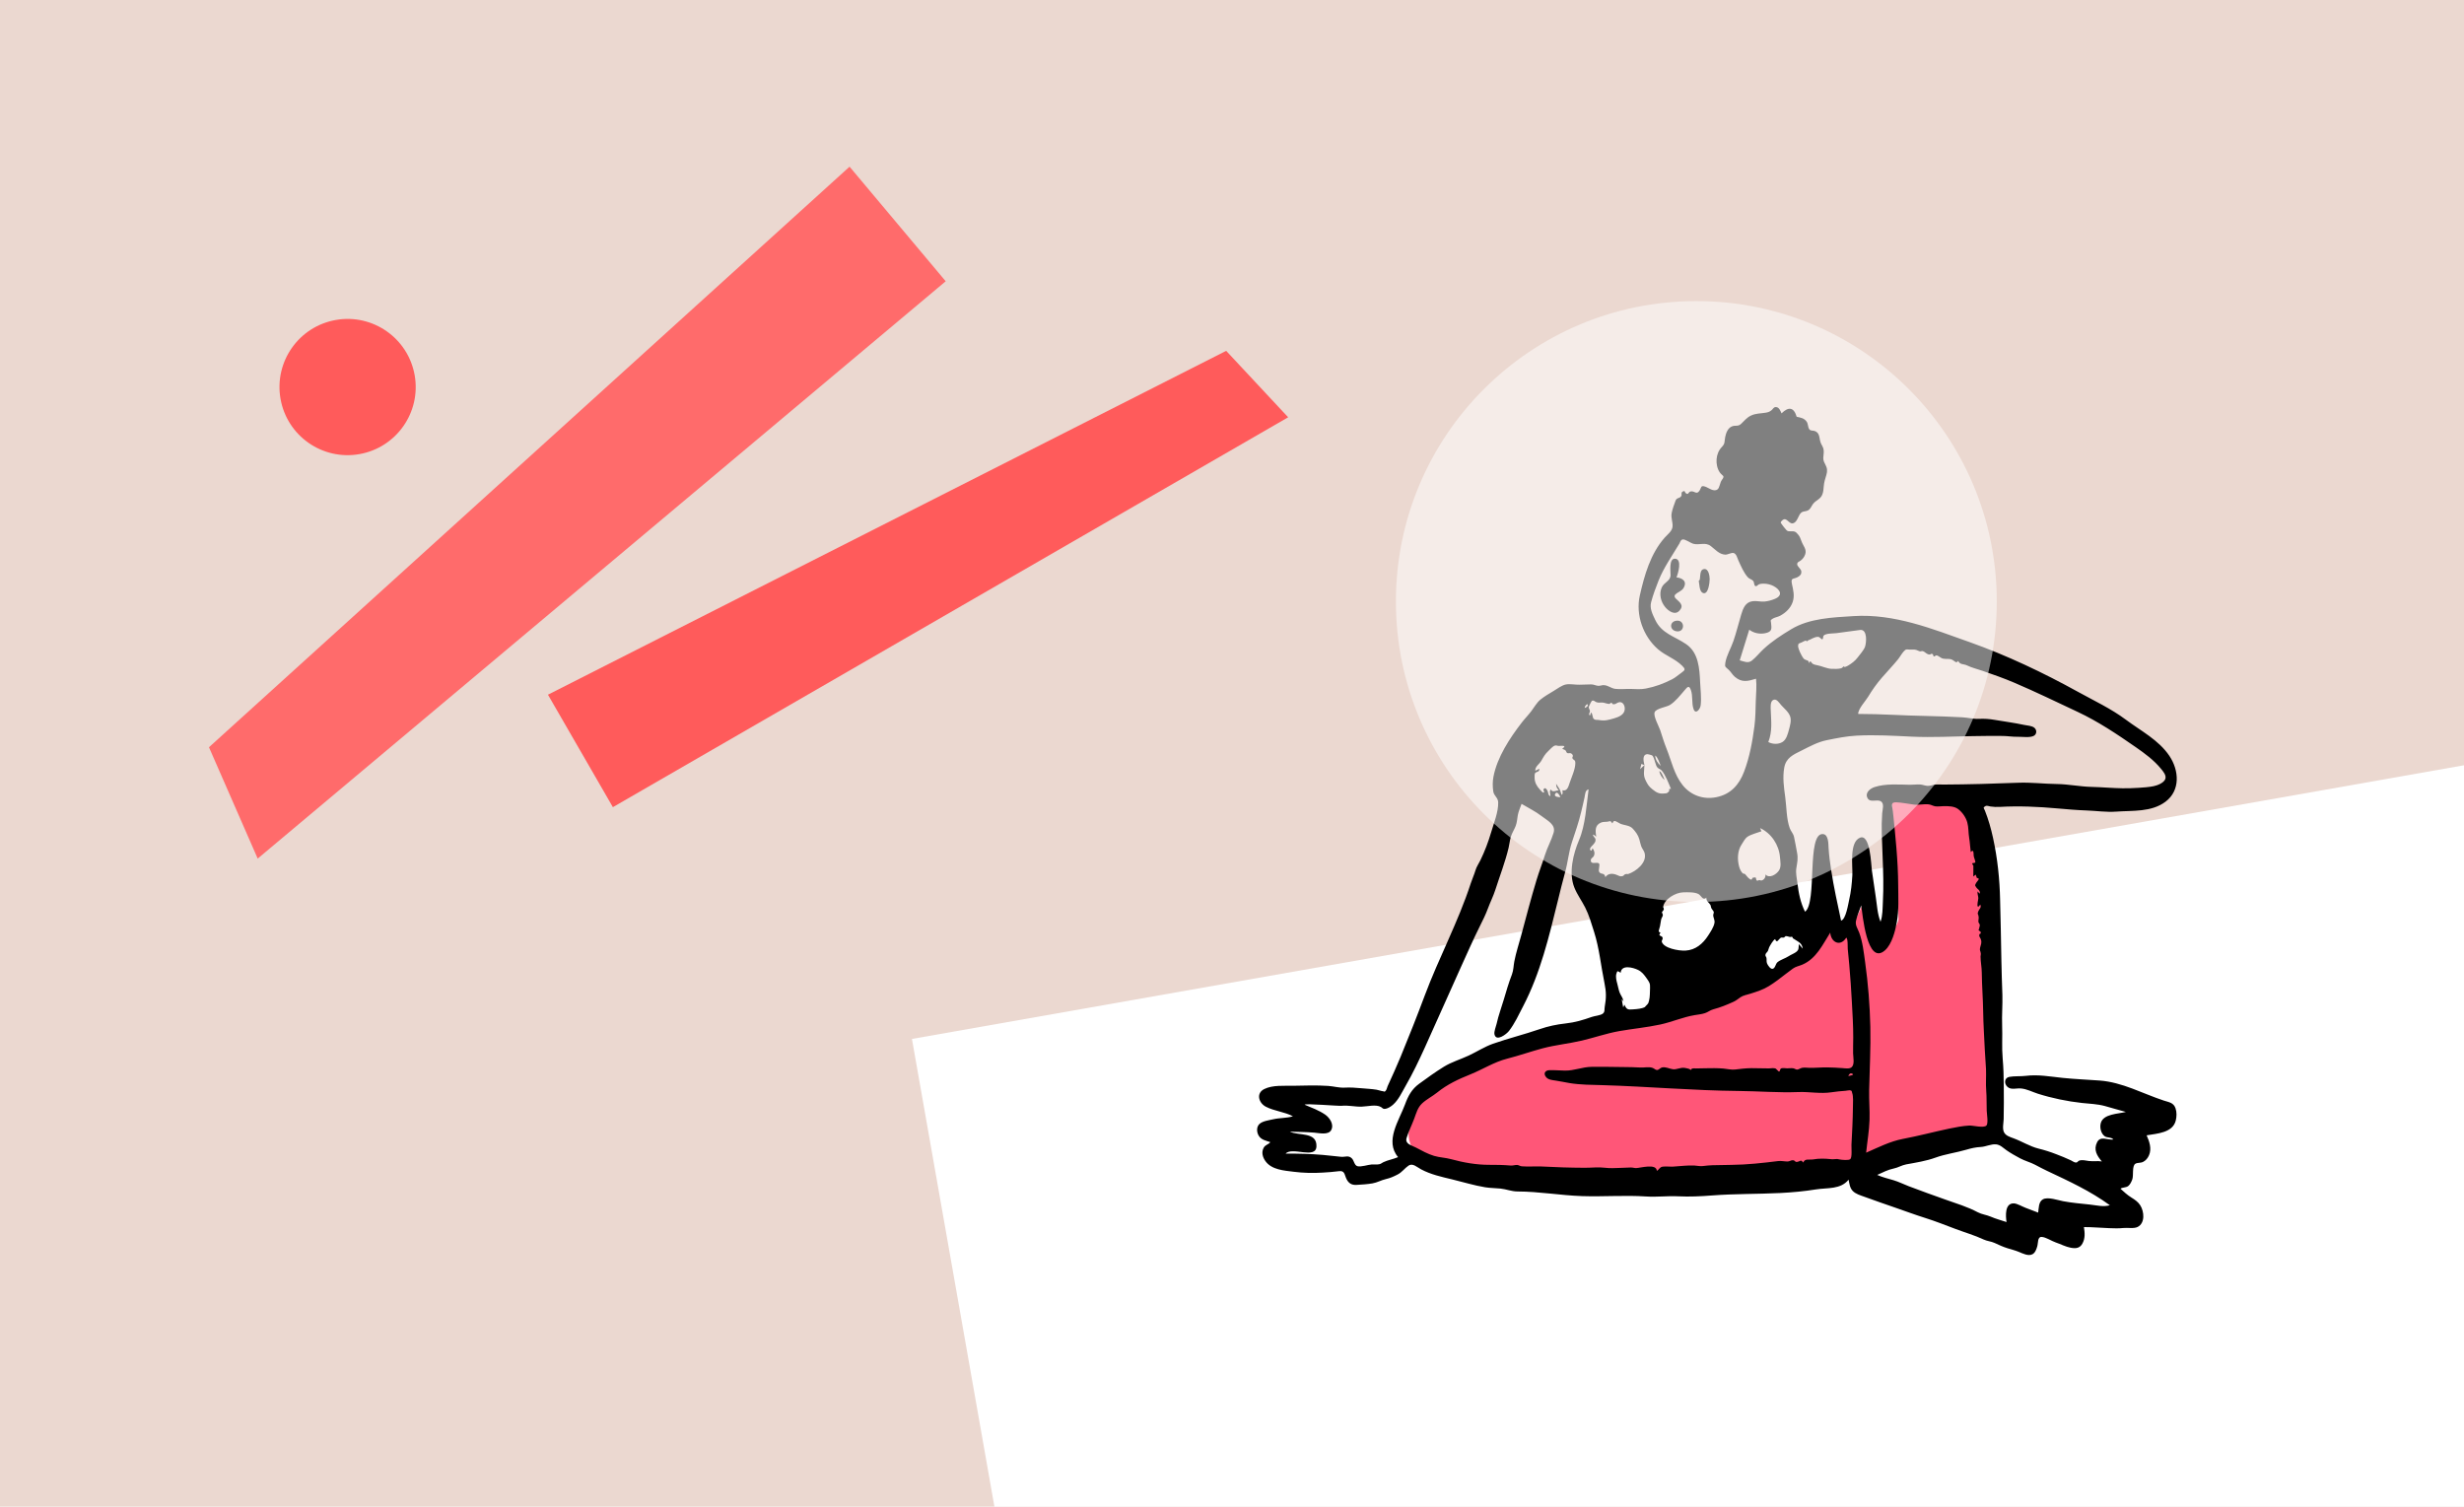
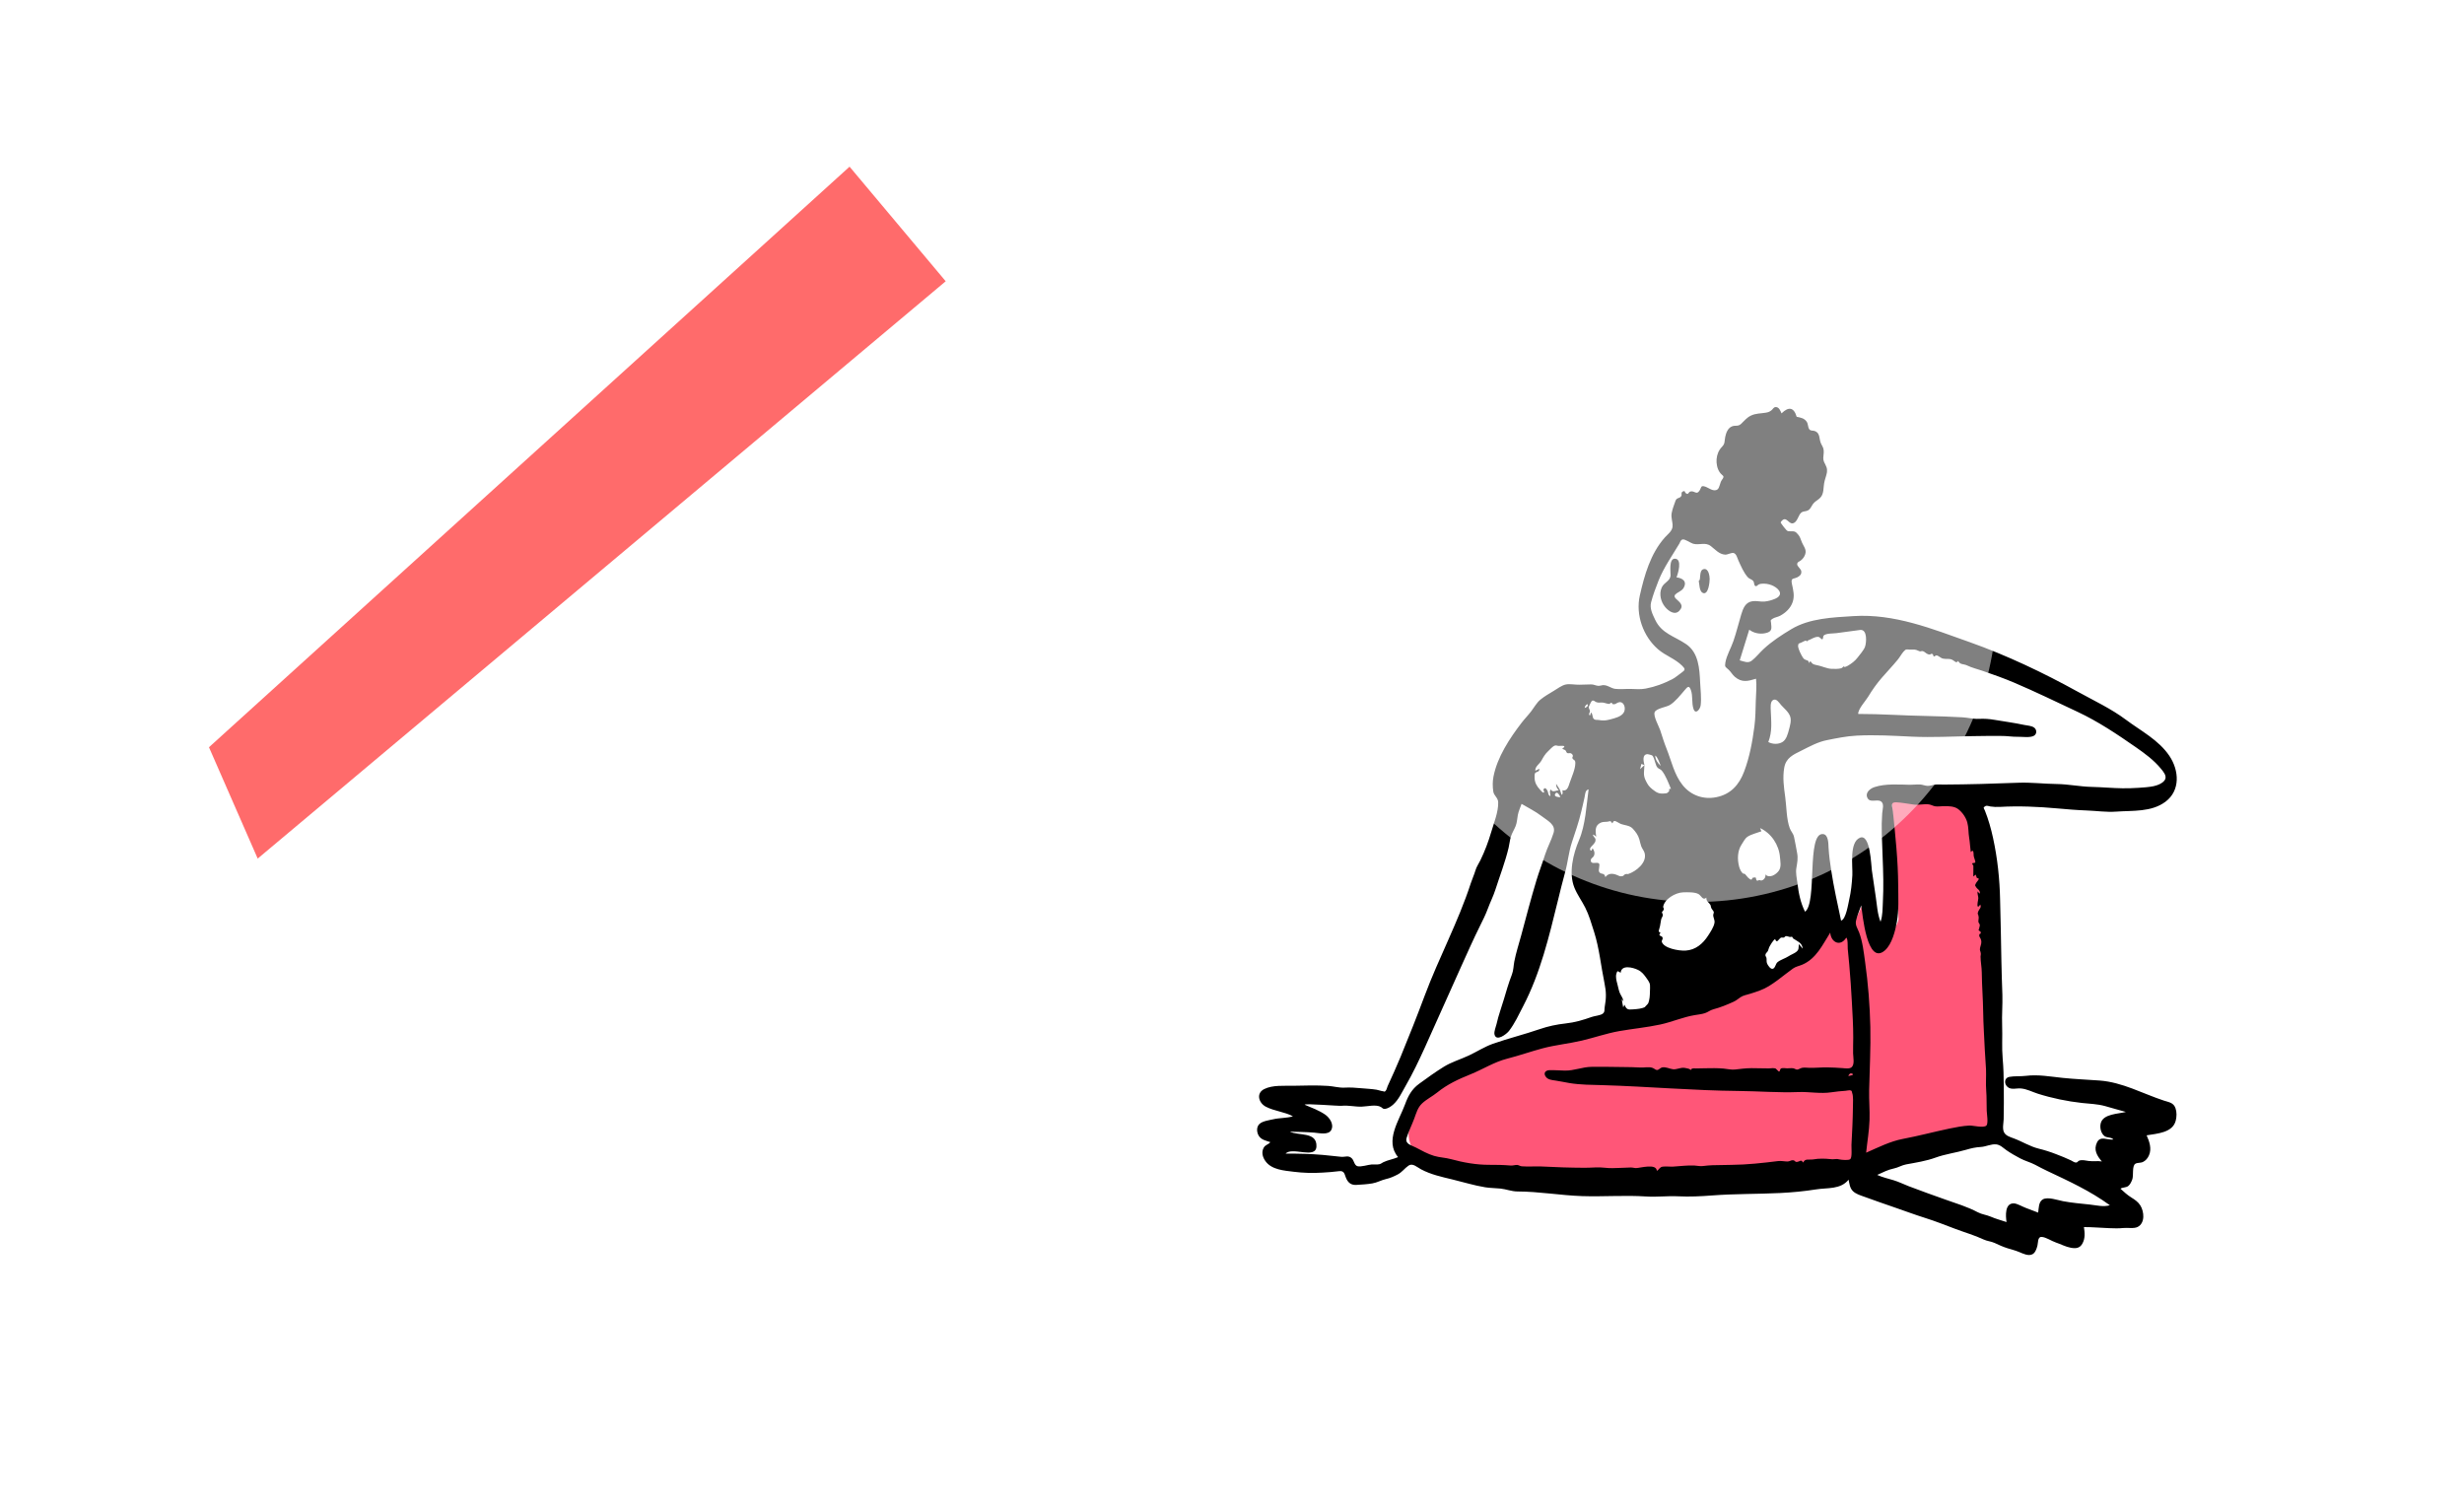
<svg xmlns="http://www.w3.org/2000/svg" width="3871px" height="2367px" viewBox="0 0 3871 2367" version="1.1">
  <title>composition-9</title>
  <desc>Created with Sketch.</desc>
  <g id="composition-9" stroke="none" stroke-width="1" fill="none" fill-rule="evenodd">
-     <rect fill="#EBD8D0" x="0" y="0" width="3871" height="2367" />
    <rect id="You-are-beautiful-☺️" fill="#FFFFFF" transform="translate(3449, 2747.5) rotate(-10) translate(-3449, -2747.5) " x="1657" y="1299" width="3584" height="2897" />
    <g id="Character/sitting" transform="translate(2708.5, 1305) scale(-1, 1) translate(-2708.5, -1305) translate(1740, 579)">
      <path d="M532.543,1198.313 C532.768,1121.506 534.246,1044.673 536.839,967.91 C538.765,911.018 541.231,854.083 546.004,797.349 C547.894,774.874 550.092,752.379 553.551,730.083 C555.694,716.277 557.664,701.238 563.492,688.383 C565.4,684.177 567.243,681.441 571.302,679.289 C586.314,671.326 606.881,670.156 623.431,668.475 C650.564,665.72 678.028,664.926 705.294,665.488 C703.695,694.8 702.099,724.112 700.502,753.423 C699.273,775.999 698.041,798.574 696.812,821.149 C696.036,835.398 694.163,850.052 694.459,864.325 C694.699,875.952 708.379,887.078 715.332,896.157 C723.862,870.08 732.391,844.002 740.922,817.925 C745.432,829.564 750.251,841.102 755.495,852.427 C758.955,859.897 762.477,867.586 767.064,874.453 C771.256,880.726 772.483,881.611 779.768,880.541 C788.537,879.253 795.196,876.654 800.379,883.169 C804.974,888.944 809.252,894.836 814.239,900.318 C869.297,960.843 954.143,998.431 1032.76,1015.435 C1079.065,1025.448 1125.776,1033.579 1172.061,1043.79 C1242.732,1059.381 1315.32,1074.753 1382.818,1101.402 C1393.396,1105.578 1404.089,1110.064 1413.74,1116.141 C1424.382,1122.839 1431.983,1132.975 1439.347,1143.01 C1457.34,1167.532 1478.433,1207.751 1450.681,1233.344 C1429.406,1252.965 1396.165,1254.935 1368.527,1257.144 C1339.958,1259.428 1311.289,1260.541 1282.648,1261.471 C1204.639,1264.005 1126.555,1264.553 1048.51,1264.627 C977.202,1264.682 905.883,1264.279 834.588,1262.916 C802.244,1262.298 771.076,1263.048 739.779,1254.752 C675.726,1237.776 611.856,1220.103 547.96,1202.55 C542.822,1201.14 537.683,1199.727 532.543,1198.313" id="Accent" fill="#FF5678" />
      <g id="Ink" stroke-width="1" transform="translate(257.258, 60.499)" fill="#000000">
        <path d="M926.187,466.555 C923.194,469.664 928.044,472.057 930.227,472.736 C929.875,469.737 928.428,468.382 926.187,466.555 L926.187,466.555 Z M516.031,1050.853 C514.877,1048.134 513.155,1045.898 510.01,1047.181 C504.808,1049.301 515.331,1050.825 516.031,1050.853 L516.031,1050.853 Z M968.294,612.773 C970.444,613.039 979.239,612.489 976.52,607.706 C973.369,602.162 969.037,611.056 968.294,612.773 L968.294,612.773 Z M810.597,563.732 C815.22,559.771 819.362,553.715 819.411,547.423 C815.053,550.314 812.725,559.26 810.597,563.732 L810.597,563.732 Z M921.458,484.204 C925.309,484.399 921.785,478.981 921.823,477.901 C921.902,475.585 924.07,473.596 923.718,470.849 C923.705,470.737 919.823,462.052 918.8,461.5 C915.919,459.95 914.245,462.791 911.659,463.67 C907.831,464.973 905.962,463.823 901.851,464.224 C898.229,464.578 895.178,466.34 891.391,466.338 C890.492,466.338 889.497,464.432 888.464,464.538 C886.855,464.703 886.701,466.754 885.563,466.856 C881.562,467.211 881.329,465.623 877.597,464.132 C871.395,461.651 867.042,467.421 867.182,474.241 C867.365,483.274 876.793,486.967 884.017,489.042 C893.333,491.718 898.509,493.33 907.974,491.646 C910.712,491.156 913.492,492.028 915.652,490.141 C918.556,487.604 917.016,482.251 920.33,479.778 C920.707,481.253 921.081,482.73 921.458,484.204 L921.458,484.204 Z M593.702,843.614 C594.475,849.517 592.852,852.557 598.582,856.512 C601.964,858.849 606.217,860.386 609.799,862.726 C614.988,866.116 622.764,868.294 627.367,872.193 C630.289,874.668 630.809,881.674 634.861,882.523 C638.31,883.243 642.42,877.016 643.602,874.212 C644.911,871.106 644.037,868.548 644.569,865.445 C644.926,863.364 646.485,862.931 646.211,860.484 C645.925,857.919 643.436,856.563 642.354,854.527 C641.385,852.702 641.092,850.114 640.334,848.673 C638.542,845.283 634.568,838.082 631.025,835.838 C628.04,843.669 625.778,835.734 621.639,833.435 C620.095,833.393 618.55,833.378 617.006,833.395 C616.206,832.633 615.391,831.886 614.564,831.157 C612.656,830.979 609.512,831.998 607.79,832.529 C606.845,832.314 605.886,832.187 604.913,832.151 C603.623,832.527 603.111,833.246 603.383,834.305 C603.945,834.047 600.827,835.938 600.53,836.14 C594.377,840.319 588.733,841.986 587.592,850.874 C589.629,848.456 591.666,846.034 593.702,843.614 L593.702,843.614 Z M641.692,526.265 C635.113,509.223 637.201,494.208 637.837,476.37 C637.986,472.182 638.879,463.198 634.5,460.418 C629.035,456.953 624.488,464.791 621.633,468.036 C616.734,473.604 609.896,478.716 607.386,485.942 C605.169,492.317 607.456,500.139 609.147,506.455 C610.97,513.261 613.225,522.412 619.424,526.182 C626.044,530.207 635.02,529.812 641.692,526.265 L641.692,526.265 Z M873.61,888.709 C872.662,875.647 854.486,880.224 846.312,884.251 C840.2,887.263 836.78,891.855 832.931,897.315 C828.561,903.515 827.129,905.247 827.477,912.616 C827.797,919.339 827.422,926.102 829.108,932.791 C829.963,936.187 830.154,936.786 832.409,939.125 C832.403,939.119 836.313,943.012 835.225,942.39 C840.268,945.267 847.789,945.749 853.714,946.196 C862.182,946.831 864.22,946.946 867.657,938.902 C868.317,940.302 868.979,941.702 869.637,943.103 C869.849,942.112 872.202,930.362 871.659,930.477 C870.71,930.681 869.69,933.415 869.225,934.111 C869.52,928.698 873.375,924.652 875.242,919.825 C876.962,915.388 877.667,910.363 878.993,905.772 C880.276,901.329 881.711,895.149 880.47,890.537 C878.821,884.414 878.301,886.157 873.61,888.709 L873.61,888.709 Z M983.349,600.775 C986.302,603.556 983.671,608.054 984.055,611.498 C988.069,609.039 986.676,607.721 988.231,603.718 C989.232,601.141 992.183,596.211 994.759,600.434 C995.843,602.21 992.26,604.648 994.685,605.692 C996.112,606.305 999.906,601.533 1000.6,600.782 C1005.384,595.606 1008.445,590.314 1008.84,583.254 C1008.95,581.322 1008.922,576.501 1008.235,575.391 C1006.247,572.188 1000.958,574.083 1001.412,568.227 C1003.517,569.275 1005.623,570.32 1007.728,571.368 C1008.382,564.783 1001.272,560.886 998.3,555.661 C994.914,549.707 992.716,545.376 987.2,540.254 C984.654,537.889 980.512,533.016 977.205,531.878 C974.634,530.994 973.592,532.3 970.999,532.325 C965.577,532.376 957.428,530.91 965.5,536.923 C963.86,537.692 961.705,538.17 960.307,539.382 C959.271,540.28 958.883,542.846 957.669,543.46 C955.047,544.784 953.085,542.201 950.125,545.141 C947.009,548.24 950.199,550.193 949.504,551.558 C947.509,555.485 944.762,553.532 944.851,559.517 C944.997,569.386 950.683,581.069 953.744,590.291 C955.542,595.712 957.553,604.187 965.14,601.966 C964.853,604.575 964.193,607.104 965.888,609.432 C967.471,607.57 968.038,603.482 969.105,601.295 C970.679,598.073 973.24,594.961 975.049,591.828 C974.784,596.78 974.247,598.156 970.88,601.905 C975.31,602.448 980.767,605.997 983.349,600.775 L983.349,600.775 Z M659.206,744.201 C663.269,741.125 657.933,737.694 665.95,739.439 C667.994,739.885 665.94,742.275 669.027,742.362 C670.192,742.394 673.051,739.528 673.858,738.855 C674.598,738.238 677.92,733.763 678.453,733.474 C677.56,733.954 682.486,732.046 680.948,733.285 C683.882,730.923 686.116,727.04 687.434,722.319 C690.669,710.747 690.208,696.919 683.502,686.978 C680.691,682.811 678.447,677.725 674.212,674.929 C668.467,671.136 658.971,668.881 652.555,666.472 L654.632,661.422 C637.018,669.38 624.87,687.955 623.387,706.827 C622.853,713.617 620.918,722.238 625.055,728.256 C629.372,734.538 640.258,741.142 646.269,734.164 C645.356,738.053 648.036,742.704 652.148,743.702 C653.703,744.08 655.171,742.951 655.86,743.052 C656.736,743.176 658.584,744.326 659.206,744.201 L659.206,744.201 Z M497.512,350.176 C485.676,348.768 487.511,370.135 489.732,376.552 C491.521,381.729 497.936,388.932 501.329,393.441 C505.373,398.812 510.768,402.822 516.506,406.25 C518.473,407.424 519.912,407.8 521.609,408.456 C522.212,407.857 522.933,407.545 523.775,407.519 C524.515,408.751 525.563,409.674 526.917,410.285 C531.22,411.623 538.342,411.419 542.619,411.239 C549.512,410.948 557.561,406.984 564.418,405.662 C567.622,405.044 569.406,404.794 572.24,403.131 C573.668,402.293 576.464,395.837 576.863,402.178 C578.63,401.091 578.071,399.302 579.363,398.506 C580.597,397.746 584.541,397.014 586.011,395.341 C588.061,393.008 590.787,387.686 592.213,384.498 C593.131,382.453 595.075,377.182 594.922,375.053 C594.597,370.544 593.142,371.582 589.287,369.714 C586.71,368.466 585.227,367.42 582.653,366.73 C582.354,366.651 581.639,368.188 581.134,368.056 C580.251,367.827 579.895,366.81 579.276,366.611 C574.574,365.087 569.024,360.571 563.209,361.007 C560.699,361.196 558.348,365.019 557.058,364.825 C555.075,364.524 556.065,360.455 554.682,358.981 C551.154,355.226 539.384,355.833 534.814,355.182 C522.392,353.413 509.957,351.762 497.512,350.176 L497.512,350.176 Z M912.111,674.961 C913.244,666.096 914.64,657.291 904.914,652.927 C901.263,651.29 898.225,651.882 894.482,651.438 C889.618,650.859 890.326,648.766 886.717,653.982 C884.721,651.421 886.047,650.589 882.78,650.284 C881.431,650.16 875.547,653.986 874.016,654.612 C867.632,657.223 859.502,656.981 854.686,662.246 C850.006,667.364 846.221,672.284 844.248,679.266 C843.253,682.782 842.599,686.426 841.369,689.878 C840.039,693.612 837.049,696.83 836.025,700.564 C831.858,715.764 849.573,729.638 862.016,733.67 C863.618,733.341 865.19,733.445 866.732,733.979 C867.818,734.695 868.79,735.54 869.652,736.514 C873.568,737.741 874.499,737.336 878.482,735.54 C885.05,732.581 892.722,731.574 897.694,738.497 C899.228,730.439 904.825,735.234 907.517,730.044 C909.003,727.182 905.756,719.253 907.638,717.19 C910.833,713.687 920.798,719.916 920.54,711.733 C920.446,708.752 917.056,707.765 915.881,705.409 C913.772,701.18 914.943,696.703 917.875,692.986 C918.149,693.627 919.21,697.841 920.616,696.726 C924.342,693.763 918.215,689.097 916.878,687.481 C914.674,684.817 912.669,682.782 913.161,679.063 C913.466,676.757 917.168,674.358 917.035,672.115 C916.933,670.408 912.359,674.762 912.111,674.961 L912.111,674.961 Z M739.032,770.674 C739.283,776.888 735.311,777.699 732.695,781.974 C731.984,783.139 731.936,785.927 730.941,787.635 C729.084,790.835 727.792,791.034 727.196,794.152 C727.262,793.804 728.191,797.241 728.214,797.632 C728.469,802.018 725.418,805.526 726.258,810.348 C727.436,817.134 732.595,824.691 736.232,830.334 C744.455,843.092 755.95,852.982 771.698,853.884 C782.215,854.487 806.959,850.284 809.214,839.294 C808.62,838.02 808.117,836.708 807.706,835.358 C807.464,833.405 808.189,832.072 809.88,831.359 C811.177,831.017 812.193,830.296 812.925,829.194 C812.57,828.077 811.983,827.094 811.17,826.247 C811.461,824.776 813.941,824.704 813.902,823.755 C813.827,821.989 812.273,817.563 811.856,815.55 C811.134,812.071 810.738,808.758 810.105,805.257 C809.59,802.425 807.852,801.026 807.405,798.428 C807.099,796.657 808.9,795.05 808.747,793.17 C807.562,792.11 806.6,790.873 805.862,789.461 C805.779,787.994 806.14,786.632 806.946,785.379 C805.179,773.02 787.682,762.639 775.235,762.355 C768.548,762.202 757.13,761.722 751.117,765.214 C747.097,767.547 744.402,775.822 739.032,770.674 L739.032,770.674 Z M470.596,1206.302 C461.806,1202.341 453.933,1198.121 444.519,1196.199 C437.724,1194.809 431.89,1190.994 425.062,1189.75 C409.935,1186.993 393.597,1184.45 379.088,1179.149 C363.532,1173.462 346.591,1171.426 330.646,1166.699 C322.796,1164.372 315.945,1162.846 307.826,1162.396 C299.915,1161.959 291.783,1157.55 283.876,1158.295 C277.267,1158.919 272.553,1163.994 267.382,1167.61 C260.676,1172.301 253.363,1176.345 246.156,1180.219 C238.508,1184.331 229.988,1186.392 222.441,1190.402 C216.174,1193.729 210.019,1196.978 203.557,1200.029 C169.226,1216.243 136.076,1231.389 105.116,1253.948 C115.1,1256.984 126.457,1253.957 136.379,1252.887 C150.481,1251.363 164.531,1250.219 178.493,1247.608 C186.663,1246.083 202.609,1240.258 210.41,1244.735 C217.266,1248.667 216.74,1258.763 217.723,1265.516 C224.194,1263.021 230.637,1260.461 237.165,1258.117 C242.299,1256.273 250.63,1251.204 255.862,1251.027 C270.437,1250.533 268.844,1270.977 267.425,1280.358 C275.941,1277.467 284.039,1275.45 292.294,1271.869 C298.911,1268.997 306.218,1268.364 312.646,1264.94 C328.617,1256.432 346.337,1251.1 363.437,1245.062 C382.73,1238.246 401.98,1231.304 421.108,1224.032 C428.97,1221.043 436.723,1217.098 444.767,1214.674 C453.426,1212.063 462.292,1210.1 470.596,1206.302 L470.596,1206.302 Z M660.95,426.797 C659.728,438.296 660.988,449.891 661.34,461.403 C661.752,474.884 661.769,488.22 663.515,501.621 C666.667,525.796 671.102,549.977 679.762,572.852 C687.646,593.687 700.952,608.418 723.485,612.922 C743.728,616.966 763.458,610.029 776.342,593.862 C789.706,577.098 793.811,555.925 801.636,536.495 C805.463,526.995 808.296,517.442 811.488,507.72 C813.402,501.897 822.89,485.18 820.176,479.198 C817.526,473.358 801.888,471.361 796.474,468.115 C787.873,462.956 779.919,452.612 773.355,445.053 C768.957,439.988 766.388,436.243 763.422,444.278 C759.856,453.934 762.44,465.088 759.113,474.454 C755.839,483.664 748.692,474.579 747.958,468.576 C746.551,457.051 748.244,443.959 748.789,432.375 C749.804,410.788 751.221,385.82 770.697,372.51 C789.155,359.896 809.189,355.971 819.438,334.193 C823.547,325.462 828.376,316.315 825.809,306.546 C822.843,295.272 818.452,283.482 814.134,272.647 C805.837,251.839 792.844,233.721 781.485,214.616 C779.951,212.039 779.629,208.736 776.277,208.009 C772.487,207.184 763.638,213.629 759.962,214.669 C749.954,217.498 741.01,211.629 732.18,218.271 C725.094,223.602 719.087,231.275 709.526,231.832 C705.41,232.072 699.824,228.399 696.278,229.276 C691.759,230.394 690.452,237.134 688.709,240.921 C684.709,249.61 680.244,260.498 673.647,267.601 C671.407,270.012 667.45,270.757 665.537,273.001 C663.311,275.608 664.548,280.902 661.359,281.376 C659.511,281.65 658.035,279.145 656.48,278.548 C653.838,277.531 651.246,277.336 648.418,277.419 C643.186,277.572 637.757,278.835 633.159,281.338 C622.465,287.158 618.514,296.008 631.365,301.33 C636.516,303.464 642.11,305.052 647.682,305.548 C653.798,306.09 659.985,304.183 666.033,304.928 C677.695,306.363 681.281,316.111 684.3,326.127 C688.45,339.906 691.804,353.857 696.465,367.492 C700.273,378.632 707.19,389.955 709.188,401.592 C710.415,408.74 708.808,408.207 704.033,412.627 C700.396,415.992 698.209,420.411 694.269,423.788 C683.282,433.201 673.709,430.692 660.95,426.797 L660.95,426.797 Z M1370.066,1096.046 C1369.731,1093.591 1317.657,1098.287 1311.74,1097.678 C1301.632,1096.638 1290.87,1099.404 1280.419,1099.051 C1271.181,1098.737 1257.854,1095.15 1250.227,1099.633 C1247.4,1101.295 1247.33,1103.257 1242.865,1102.41 C1238.717,1101.624 1234.348,1098.693 1231.242,1095.977 C1222.599,1088.418 1217.317,1076.526 1211.665,1066.723 C1200.352,1047.106 1190.663,1026.78 1181.273,1006.149 C1161.931,963.657 1143.322,920.924 1124.001,878.422 C1114.445,857.4 1105.231,836.341 1094.923,815.708 C1090.525,806.902 1085.696,797.243 1082.31,788.018 C1078.62,777.958 1073.768,768.515 1070.459,758.201 C1063.447,736.359 1055.067,714.842 1049.699,692.379 C1048.339,686.692 1047.834,680.737 1046.196,675.131 C1044.448,669.143 1040.878,664.024 1038.641,658.227 C1036.359,652.321 1036.354,647.05 1035.219,641.013 C1034.086,634.997 1031.32,629.132 1029.328,623.369 C1019.074,629.55 1007.397,635.175 997.96,642.52 C988.678,649.747 975.134,655.801 979.019,668.867 C982.553,680.752 988.81,691.68 992.533,703.549 C996.709,716.865 1001.839,729.882 1005.87,743.228 C1014.521,771.88 1022.093,800.869 1029.839,829.778 C1033.478,843.361 1038.026,856.969 1040.693,870.784 C1042.081,877.97 1041.854,884.397 1044.469,891.358 C1047.022,898.162 1049.443,904.819 1051.541,911.786 C1055.275,924.187 1058.839,936.614 1062.97,948.886 C1065.206,955.528 1066.994,962.243 1068.583,969.066 C1069.545,973.19 1072.82,981.121 1071.899,985.39 C1069.254,997.683 1052.986,985.158 1049.094,980.14 C1040.061,968.501 1033.582,954.263 1026.818,941.231 C999.658,888.902 986.304,832.461 972.3,775.497 C968.619,760.521 965.065,745.68 960.928,730.859 C956.592,715.329 955.331,699.093 950.214,683.65 C944.927,667.695 939.534,652.319 935.65,635.902 C933.855,628.302 931.956,620.706 930.361,613.062 C929.51,608.98 929.474,601.472 924.036,600.659 C927.537,626.273 928.831,656.281 939.044,680.304 C948.301,702.091 955.66,731.942 946.3,755.074 C941.8,766.199 934.68,775.699 929.327,786.296 C923.34,798.145 919.439,811.748 915.427,824.373 C907.119,850.517 904.668,878.012 899.108,904.755 C896.193,918.772 896.137,928.359 898.666,942.152 C899.479,946.593 898.043,950.122 901.785,952.97 C905.549,955.834 914.254,956.413 918.906,958.055 C933.027,963.045 945.167,966.705 960.12,968.34 C974.245,969.887 987.509,972.691 1000.962,977.315 C1025.204,985.647 1050.414,991.875 1074.235,1000.228 C1087.264,1004.797 1099.83,1012.938 1112.356,1018.777 C1125.386,1024.851 1139.208,1028.82 1151.49,1036.401 C1164.721,1044.565 1177.806,1054.046 1190.343,1063.199 C1201.958,1071.676 1207.525,1082.215 1212.36,1095.407 C1221.551,1120.488 1244.725,1153.037 1223.319,1178.345 C1230.823,1181.605 1239.411,1182.9 1246.601,1186.384 C1249.083,1187.589 1249.823,1188.763 1252.645,1189.455 C1256.335,1190.36 1261.085,1189.636 1264.865,1189.882 C1270.331,1190.237 1281.851,1194.168 1287.182,1192.58 C1292.164,1191.094 1292.382,1183.87 1295.961,1180.304 C1301.269,1175.018 1306.363,1178.427 1312.857,1177.839 C1322.475,1176.967 1332.058,1175.706 1341.683,1174.867 C1361.102,1173.175 1380.466,1172.776 1399.95,1172.821 C1389.807,1161.57 1352.506,1182.047 1351.591,1161.666 C1350.53,1138.083 1379.329,1145.157 1393.329,1138.355 C1380.604,1138.729 1367.879,1138.852 1355.179,1139.86 C1347.473,1140.472 1332.656,1144.159 1328.298,1135.695 C1323.614,1126.593 1331.15,1116.066 1338.208,1111.313 C1347.974,1104.738 1359.261,1100.544 1370.066,1096.046 L1370.066,1096.046 Z M308.734,781.588 C306.4,786.239 310.015,788.113 311.653,791.862 C313.915,797.042 311.681,796.012 311.227,800.886 C310.922,804.155 311.815,805.698 311.63,808.758 C311.552,810.061 309.699,811.791 309.481,813.273 C309.09,815.933 310.529,817.159 310.372,819.091 C310.294,820.049 311.535,820.219 311.282,821.609 C311.062,822.821 308.27,823.674 308.106,824.436 C307.16,828.854 309.81,826.642 310.215,828.737 C310.892,832.232 308.925,832.832 307.805,836.048 C305.874,841.593 307.741,844.177 308.934,849.377 C309.945,853.761 308.444,853.791 307.875,857.979 C307.529,860.518 308.263,860.828 308.252,863.19 C308.217,871.346 306.392,879.827 306.316,888.469 C306.137,908.922 304.404,929.078 304.145,949.481 C303.89,969.53 302.429,989.827 301.551,1010.127 C301.124,1020.024 300.12,1029.888 299.686,1039.787 C299.181,1051.282 300.307,1062.722 299.338,1074.172 C298.459,1084.58 298.986,1095.022 298.555,1105.458 C298.353,1110.41 295.803,1125.393 299.056,1128.722 C303.282,1133.044 320.405,1128.442 325.944,1128.747 C336.355,1129.316 347.332,1131.411 357.533,1133.558 C381.71,1138.648 405.941,1145.129 430.127,1149.695 C450.294,1153.501 469.214,1163.183 487.984,1171.377 C486.264,1154.142 483.228,1137.328 482.667,1119.957 C482.163,1104.344 483.635,1088.813 483.289,1073.219 C482.549,1039.948 480.663,1007.045 481.407,973.78 C482.165,939.953 484.893,905.413 489.605,871.907 C491.771,856.512 493.46,840.111 498.97,825.483 C501.467,818.856 505.532,813.997 503.845,806.707 C502.016,798.812 498.403,790.557 495.732,782.9 C493.768,795.371 486.849,878.47 458.422,853.489 C447.322,843.735 442.183,822.604 439.701,808.757 C436.349,790.038 437.552,770.364 437.639,751.421 C437.813,712.828 442.06,673.456 445.954,635.074 C446.732,627.408 450.606,620.552 440.766,620.919 C431.54,621.265 422.06,623.449 412.885,624.525 C404.945,625.455 396.971,623.19 389.405,624.203 C385.936,624.668 382.868,626.722 379.364,627.241 C374.944,627.898 370.324,626.937 365.874,626.943 C358.373,626.952 349.678,626.912 343.452,631.577 C336.913,636.475 331.306,644.582 329.11,652.421 C326.916,660.261 327.502,669.085 326.114,676.916 C324.943,683.516 324.693,691.661 323.598,699.157 C318.852,693.213 319.157,701.793 319.106,704.328 C319.047,707.391 315.75,713.588 316.599,715.384 C317.148,716.543 320.833,715.931 321.145,716.838 C321.786,718.71 319.567,719.5 319.527,720.899 C319.37,726.352 319.682,731.988 319.669,737.486 C318.383,736.503 317.093,735.519 315.805,734.534 C315.128,736.005 314.914,737.922 314.269,739.41 C313.977,740.087 311.257,739.9 311.129,741.231 C310.96,742.969 314.766,746.315 315.5,748.213 C316.815,751.605 317.653,750.266 315.424,753.923 C312.859,758.133 308.66,758.368 309.332,764.488 C310.69,763.448 311.874,762.238 312.888,760.859 C313.523,764.512 311.934,767.732 311.742,771.369 C311.615,773.748 314.511,783.241 312.328,784.829 C311.411,785.498 308.957,781.845 308.734,781.588 L308.734,781.588 Z M500.531,482.098 C500.548,474.086 488.845,461.763 484.819,455.057 C478.399,444.358 471.495,434.672 463.333,425.217 C455.133,415.718 446.378,406.664 438.426,396.958 C435.134,392.944 432.692,388.255 429.337,384.325 C425.143,379.416 424.258,380.925 419.063,381.056 C415.114,381.156 412.537,380.485 408.887,381.657 C406.948,382.279 405.692,383.203 403.609,383.776 C402.306,384.137 400.586,382.873 398.837,383.483 C394.509,384.99 393.037,388.847 387.814,388.767 C387.188,388.758 385.183,387.274 384.894,387.357 C384.54,387.459 382.917,388.698 382.974,388.684 C382.626,388.764 382.726,391.22 381.799,391.645 C380.214,392.375 379.09,389.928 377.647,390.087 C374,390.488 371.287,394.25 367.252,395.162 C362.069,396.332 357.586,394.625 352.636,397.035 C348.681,398.96 346.681,403.339 343.392,398.812 C340.413,405.135 334.929,403.219 329.451,405.883 C321.812,409.598 313.533,411.481 305.399,414.287 C288.664,420.059 271.812,425.973 255.499,432.921 C221.66,447.335 188.89,463.319 155.807,478.814 C123.453,493.969 93.528,514.065 64.411,534.295 C50.135,544.211 35.942,554.628 24.806,568.209 C21.432,572.323 15.797,578.713 18.07,584.502 C20.477,590.624 30.646,594.424 36.396,595.598 C43.936,597.141 52.225,597.657 59.901,598.169 C68.188,598.725 77.09,598.999 85.292,598.888 C101.458,598.665 117.313,597.09 133.555,596.732 C152.03,596.324 170.142,592.429 188.579,592.199 C208.848,591.945 228.886,589.406 249.184,590.198 C288.31,591.73 327.402,592.859 366.643,593.048 C371.526,593.07 376.313,592.482 381.108,593.333 C384.999,594.021 387.81,595.383 391.983,595.084 C395.871,594.806 399.474,593.106 403.435,592.9 C408.637,592.63 413.966,593.486 419.194,593.378 C436.846,593.017 457.783,591.414 474.799,596.993 C481.558,599.211 490.055,605.668 485.935,614.035 C481.861,622.309 471.453,615.565 465.01,619.325 C459.008,622.829 462.338,632.388 462.761,638.103 C463.561,648.933 463.707,659.705 463.422,670.558 C462.792,694.523 461.331,718.46 461.051,742.433 C460.917,754.078 461.083,765.718 461.698,777.348 C462.241,787.612 461.88,798.784 465.391,808.579 C470.28,796.348 470.876,782.846 472.815,769.957 C474.915,756.014 476.967,742.07 478.963,728.11 C480.149,719.818 481.38,670.015 497.616,676.521 C514.875,683.435 508.875,721.748 509.658,735.523 C510.398,748.525 511.727,761.478 514.674,774.181 C516.046,780.085 519.814,805.159 527.388,806.779 C532.944,780.539 538.817,754.341 542.901,727.819 C544.704,716.112 546.294,704.317 547.013,692.489 C547.388,686.333 546.932,671.535 555.836,670.818 C582.008,668.71 564.45,778.928 584.007,792.794 C591.241,778.412 594.069,763.414 596.032,747.47 C596.925,740.212 598.836,732.041 597.706,724.762 C596.225,715.239 594.617,709.4 596.607,699.56 C598.234,691.504 599.405,683.232 601.285,675.246 C602.641,669.491 606.181,666.682 608.048,661.492 C613.308,646.879 612.97,628.382 615.067,613.043 C617.192,597.508 619.431,582.235 616.677,566.564 C613.951,551.044 602.592,546.109 589.678,539.702 C576.666,533.247 564.111,526.154 549.822,523.306 C533.778,520.111 519.054,517.01 502.631,516.162 C473.648,514.666 445.243,516.402 416.391,517.774 C384.309,519.302 352.195,517.398 320.131,516.958 C304.544,516.744 288.664,516.443 273.104,516.697 C265.307,516.825 257.742,518.177 249.894,517.98 C243.207,517.814 230.136,519.875 224.283,516.32 C219.691,513.532 219.696,507.353 223.574,503.948 C227.416,500.573 234.95,500.396 239.747,499.354 C255.079,496.028 270.361,494.119 285.802,491.449 C294.694,489.912 302.155,489.402 311.066,489.835 C319.72,490.258 328.547,487.785 337.297,487.365 C355.84,486.481 374.492,485.603 393.044,485.314 C429,484.755 464.541,482.011 500.531,482.098 L500.531,482.098 Z M519.294,833.613 C516.401,834.728 517.137,848.539 516.874,851.298 C516.093,859.558 515.236,867.808 514.5,876.072 C512.802,895.151 511.523,914.27 510.479,933.394 C509.437,952.52 508.2,971.706 508.262,990.865 C508.29,999.022 508.655,1007.17 508.491,1015.326 C508.368,1021.424 505.684,1032.832 510.889,1037.163 C514.381,1040.069 521.221,1038.761 525.301,1038.492 C533.363,1037.965 541.446,1037.426 549.529,1037.365 C558.866,1037.293 568.139,1038.297 577.481,1038.053 C581.066,1037.961 585.069,1037.363 588.617,1038.038 C591.188,1038.532 593.993,1040.748 596.405,1040.844 C598.179,1040.916 600.474,1039.156 602.435,1038.81 C605.488,1038.271 609.071,1038.895 612.177,1038.857 C614.386,1038.831 619.713,1037.832 621.745,1039.137 C623.725,1040.407 622.963,1043.302 624.773,1043.943 C625.462,1044.187 629.393,1039.521 630.066,1039.226 C633.075,1037.914 637.464,1038.935 640.636,1038.97 C649.769,1039.073 658.907,1038.496 668.044,1038.583 C676.949,1038.666 685.539,1039.702 694.087,1040.736 C699.739,1041.421 706.229,1039.706 712.23,1039.203 C721.822,1038.399 731.456,1038.549 741.073,1038.742 C745.9,1038.838 750.731,1038.914 755.559,1039.033 C756.701,1039.061 758.963,1038.617 760.066,1038.946 C764.496,1040.275 761.685,1040.352 764.816,1042.374 C760.709,1039.721 774.005,1037.993 774.772,1037.987 C780.806,1037.942 786.335,1040.905 791.357,1040.324 C796.797,1039.696 802.351,1036.337 808.336,1037.379 C811.134,1037.866 813.457,1040.993 815.536,1041.353 C818.895,1041.933 820.043,1039.507 823.125,1038.294 C829.272,1035.87 836.406,1037.982 842.824,1037.562 C851.834,1036.974 860.508,1036.953 869.552,1036.832 C886.053,1036.615 902.551,1036.342 919.053,1036.503 C934.249,1036.651 946.457,1042.74 961.569,1042.409 C969.495,1042.237 977.555,1041.545 985.469,1041.736 C992.266,1041.897 995.737,1046.96 990.6,1052.908 C987.127,1056.929 980.748,1057.355 975.851,1058.09 C968.581,1059.185 961.442,1060.758 954.198,1061.972 C936.971,1064.857 918.94,1064.768 901.515,1065.292 C830.449,1067.43 759.368,1073.745 688.259,1074.412 C657.036,1074.705 625.479,1077.333 594.354,1076.108 C576.991,1075.424 560.018,1079.154 542.521,1076.473 C535.143,1075.342 527.891,1074.656 520.453,1074.125 C519.485,1074.057 513.804,1072.958 512.732,1073.446 C509.563,1074.889 511.332,1073.571 510.002,1077.233 C507.821,1083.249 508.731,1092.844 508.742,1099.249 C508.765,1109.457 509.263,1119.685 509.605,1129.887 C509.936,1139.661 510.479,1149.428 511.061,1159.193 C511.302,1163.234 509.711,1178.425 512.828,1181.437 C515.24,1183.77 526.523,1182.665 529.576,1182.013 C533.239,1181.23 533.581,1181.038 537.546,1181.503 C540.47,1181.847 541.511,1181.762 544.439,1181.446 C552.824,1180.54 562.428,1180.38 570.847,1181.894 C577.381,1183.068 584.244,1179.969 586.744,1186.838 C590.972,1181.665 590.876,1184.645 595.522,1185.685 C600.307,1186.753 598.841,1183.664 602.897,1183.238 C605.755,1182.94 608.305,1185.197 611.396,1185.218 C616.501,1185.25 621.094,1183.902 626.553,1184.583 C650.656,1187.589 675.099,1190.29 699.404,1190.513 C709.489,1190.608 719.454,1190.763 729.483,1191.069 C734.6,1191.224 739.438,1191.757 744.47,1192.361 C749.212,1192.932 752.939,1191.792 757.868,1191.542 C768.77,1190.986 780.206,1192.646 791.109,1193.242 C796.236,1193.521 802.656,1192.64 807.572,1193.313 C812.513,1193.988 812.885,1197.739 816.814,1199.914 C817.435,1187.744 842.898,1195.539 849.526,1195.554 C852.129,1195.561 855.308,1194.454 858.45,1194.654 C863.65,1194.989 868.886,1195.074 874.094,1195.257 C882.398,1195.548 890.424,1196.051 898.312,1195.045 C908.618,1193.733 919.81,1195.132 930.22,1195.068 C941.554,1194.996 952.89,1194.843 964.219,1194.472 C975.697,1194.096 987.155,1193.395 998.631,1193.026 C1008.6,1192.705 1019.176,1193.508 1029.003,1192.778 C1031.551,1192.589 1033.987,1190.723 1036.265,1190.627 C1039.422,1190.493 1042.957,1191.848 1046.6,1191.536 C1058.084,1190.557 1068.785,1190.396 1080.392,1190.436 C1100.303,1190.504 1120.989,1186.829 1140.08,1181.558 C1148.879,1179.128 1158.025,1178.996 1166.762,1176.39 C1176.849,1173.381 1186.085,1168.134 1195.367,1163.279 C1202.637,1159.475 1212.857,1157.705 1209.897,1148.088 C1206.738,1137.82 1201.693,1127.864 1197.932,1117.777 C1194.664,1109.009 1192.579,1100.465 1185.493,1093.869 C1178.49,1087.35 1169.545,1082.973 1162.085,1076.963 C1145.824,1063.864 1128.851,1056.031 1109.596,1048.274 C1090.189,1040.455 1072.483,1028.924 1052.095,1023.724 C1033.164,1018.896 1014.926,1012.422 996.376,1007.475 C976.081,1002.062 955.153,1000.099 934.684,995.288 C915.066,990.674 895.806,983.891 875.929,980.378 C854.423,976.58 832.719,974.625 811.293,969.989 C793.128,966.06 775.797,958.364 757.537,955.293 C752.203,954.395 746.435,953.847 741.273,952.172 C736.446,950.605 732.992,947.432 728.111,946.146 C716.845,943.18 707.054,939.136 696.387,934.315 C691.902,932.286 689.417,929.794 685.53,927.28 C680.893,924.283 674.956,923.219 669.752,921.566 C659.728,918.384 649.744,915.255 640.752,909.669 C631.43,903.88 622.866,897.334 614.286,890.57 C610.652,887.705 606.767,884.83 603.043,882.151 C598.453,878.852 593.745,878.254 588.602,876.099 C566.294,866.744 556.526,844.782 544.374,825.674 C543.234,841.149 528.421,848.329 519.294,833.613 L519.294,833.613 Z M836.332,562.544 C837.87,555.613 840.062,545.667 831.419,545.279 C830.863,545.255 825.137,546.684 824.547,547.064 C821.602,548.956 820.488,555.269 819.364,558.334 C818.375,561.037 817.688,564.637 815.49,566.679 C813.322,568.696 811.058,568.746 809.034,571.162 C802.877,578.514 798.29,591.144 794.565,600.02 C799.618,598.799 795.946,602.187 798.095,604.117 C801.453,607.131 800.407,606.586 805.179,607.053 C813.495,607.866 817.289,605.652 823.791,600.476 C829.305,596.086 831.075,593.21 834.249,586.873 C838.787,577.821 836.574,572.052 836.322,562.539 C838.598,564.632 840.874,566.724 843.149,568.819 C842.444,566.076 841.736,563.333 841.031,560.591 L836.332,562.544 Z M597.135,15.257 C601.554,0.14 609.809,-0.977 620.907,9.884 C622.666,5.999 624.749,-0.034 629.865,5.68434189e-13 C633.492,0.025 634.133,2.955 636.565,4.933 C639.501,7.324 641.79,8.164 645.517,8.801 C653.649,10.191 661.205,9.714 668.859,13.348 C675.831,16.657 679.147,21.489 684.516,26.444 C689.538,31.08 693.202,28.078 698.935,30.424 C705.31,33.033 708.161,40.754 709.396,47.011 C710.904,54.664 709.333,57.103 714.656,62.659 C719.677,67.902 722.34,74.578 722.945,81.781 C723.515,88.593 722.011,96.677 718.076,102.421 C713.648,108.891 709.059,107.102 714.825,114.788 C717.727,118.658 718.054,126.895 721.544,129.376 C727.65,133.711 735.534,126.717 740.927,124.957 C748.255,122.566 746.621,126.566 749.835,131.391 C754.584,138.519 757.409,131.164 763.887,132.588 C766.269,133.111 766.967,135.681 767.805,135.989 C770.763,137.086 767.621,136.679 771.002,135.46 C773.249,134.65 771.709,130.294 776.236,132.781 C779.381,134.511 777.013,137.587 778.443,139.814 C781.252,144.192 785.423,141.64 787.5,147.291 C789.566,152.92 792.363,160.384 793.512,166.538 C794.911,174.013 791.626,180.519 792.106,187.592 C792.609,194.978 799.932,199.956 804.487,205.135 C826.825,230.515 836.283,263.895 843.569,296.161 C850.343,326.148 838.422,360.096 815.015,380.42 C803.149,390.724 788.325,395.143 776.93,406.483 C771.872,411.515 771.938,413.109 777.965,417.235 C782.902,420.613 787.43,424.918 792.662,427.588 C806.114,434.451 819.22,439.353 834.24,442.234 C841.814,443.688 849.7,443.106 857.363,442.834 C865.34,442.55 874.344,443.681 882.141,442.707 C889.028,441.847 894.476,436.29 901.687,436.88 C904.513,437.111 906.245,438.19 909.123,437.935 C912.9,437.602 916.078,435.604 920.096,435.706 C926.204,435.861 932.247,435.963 938.153,436.186 C944.861,436.436 952.745,434.6 959.42,435.759 C965.755,436.857 973.289,442.552 978.8,445.872 C985.592,449.965 993.747,454.699 999.829,459.7 C1005.573,464.427 1009.625,471.947 1014.106,477.816 C1018.845,484.025 1024.329,489.572 1029.094,495.752 C1047.855,520.083 1067.616,550.051 1073.482,580.683 C1074.967,588.434 1074.886,596.09 1073.768,603.875 C1072.767,610.829 1066.239,613.472 1066.04,620.948 C1065.637,636.076 1072.89,653.616 1077.101,667.954 C1081.536,683.051 1087.092,697.715 1093.972,711.911 C1096.635,717.409 1100.012,721.954 1101.688,727.649 C1103.734,734.604 1106.852,741.203 1109.131,748.219 C1128.853,808.906 1159.425,865.4 1181.71,925.166 C1193.686,957.282 1206.35,989.122 1219.408,1020.828 C1225.833,1036.437 1232.794,1051.568 1239.78,1066.938 C1240.7,1068.958 1241.352,1072.85 1242.952,1074.24 C1245.656,1076.588 1243.272,1075.252 1247.057,1074.853 C1250.322,1074.508 1253.712,1073.021 1257.007,1072.469 C1264.959,1071.134 1273.105,1070.905 1281.125,1070.115 C1290.341,1069.203 1298.454,1068.729 1307.675,1069.175 C1316.258,1069.591 1324.706,1067.042 1333.248,1066.477 C1351.561,1065.265 1369.62,1065.904 1387.919,1066.246 C1402.178,1066.513 1420.436,1064.819 1433.63,1071.436 C1446.848,1078.065 1442.287,1093.33 1431.078,1099.143 C1417.646,1106.11 1401.836,1107.105 1388.487,1114.204 C1398.504,1117.286 1409.328,1116.492 1419.533,1118.897 C1426.111,1120.447 1436.278,1121.593 1441.236,1126.391 C1446.037,1131.04 1445.551,1139.047 1442.382,1144.499 C1438.436,1151.287 1430.847,1152.459 1424.016,1154.813 C1427.094,1158.889 1431.878,1158.571 1434.647,1163.943 C1438.326,1171.087 1436.026,1178.72 1431.52,1184.896 C1421.743,1198.307 1402.38,1199.439 1387.265,1201.351 C1372.412,1203.23 1356.814,1203.68 1341.86,1202.663 C1333.341,1202.082 1324.934,1201.657 1316.521,1200.458 C1306.841,1199.078 1307.772,1205.856 1304.324,1212.793 C1300.987,1219.508 1296.171,1222.386 1288.718,1221.972 C1280.671,1221.522 1271.748,1220.975 1263.777,1219.627 C1256.144,1218.338 1249.535,1214.4 1242.215,1212.759 C1235.622,1211.278 1230.388,1208.888 1224.125,1205.684 C1216.937,1202.007 1213.114,1195.853 1206.823,1191.627 C1200.365,1187.29 1193.608,1194.104 1187.258,1197.496 C1171.824,1205.737 1154.887,1209.382 1138.006,1213.434 C1120.793,1217.566 1104.029,1222.854 1086.523,1225.715 C1078.376,1227.044 1070.637,1226.866 1062.528,1227.73 C1053.183,1228.727 1045.083,1232.294 1035.54,1232.313 C1001.839,1232.383 967.921,1238.464 934.205,1239.588 C900.828,1240.702 866.91,1237.942 833.568,1240.176 C816.521,1241.32 800.023,1239.027 783.07,1239.908 C765.582,1240.819 747.476,1239.898 730.024,1238.564 C693.807,1235.794 658.716,1236.514 622.88,1234.72 C604.238,1233.786 585.231,1232.032 566.824,1229.073 C548.776,1226.173 528.353,1229.513 515.588,1213.821 C514.185,1219.973 513.801,1226.352 509.302,1231.204 C504.571,1236.304 496.95,1238.363 490.617,1240.687 C474.446,1246.618 458.099,1252.252 441.816,1257.88 C426.382,1263.217 410.848,1268.997 395.292,1273.888 C378.941,1279.029 363.386,1285.26 347.311,1291.295 C332.746,1296.763 317.655,1301.083 303.619,1307.676 C297.829,1310.394 291.764,1310.619 286.23,1313.158 C279.393,1316.293 273.043,1319.301 265.719,1321.562 C259.437,1323.502 253.69,1324.897 247.611,1327.419 C241.592,1329.917 233.064,1334.254 226.765,1330.932 C222.337,1328.599 220.599,1323.237 219.237,1318.76 C217.53,1313.162 218.985,1303.448 212.353,1303.7 C205.801,1303.947 196.551,1310.251 190.127,1312.389 C182.441,1314.949 174.574,1319.229 166.658,1320.679 C158.732,1322.129 152.493,1321.694 148.336,1314.329 C143.656,1306.04 144.435,1297.256 145.835,1288.24 C132.344,1288.208 119.848,1289.474 106.24,1289.936 C98.743,1290.191 91.453,1290.524 83.978,1289.698 C77.23,1288.955 67.199,1291.068 61.346,1287.983 C49.45,1281.706 51.221,1263.953 57.221,1254.245 C60.554,1248.854 65.777,1245.221 71.084,1241.95 C77.741,1237.851 82.621,1233.202 88.451,1227.98 C84.649,1225.361 79.704,1226.634 75.976,1223.514 C73.08,1221.094 71.277,1217.056 69.955,1213.611 C67.49,1207.189 70.666,1192.455 65.105,1188.816 C62.135,1186.874 56.875,1187.696 53.481,1186.139 C48.845,1184.012 45.589,1180.089 43.592,1175.421 C39.094,1164.897 42.949,1153.943 47.337,1144.112 C30.71,1141.278 6.335,1140.151 1.579,1120.906 C0.059,1114.76 -0.15,1107.644 1.943,1101.599 C5.049,1092.63 12.282,1092.146 20.302,1089.516 C53.835,1078.517 85.241,1060.654 121.369,1058.005 C140.72,1056.587 160.211,1055.84 179.539,1053.835 C198.953,1051.819 217.668,1048.263 237.211,1050.677 C245.524,1051.704 255.149,1050.789 263.101,1052.292 C270.79,1053.742 271.764,1062.807 265.887,1068.041 C260.175,1073.125 251.889,1069.873 245.087,1070.444 C235.448,1071.251 227.327,1075.809 218.327,1078.679 C196.242,1085.724 172.043,1090.723 149.013,1093.252 C136.649,1094.61 124.972,1094.791 112.87,1098.086 C101.876,1101.081 90.995,1104.482 79.964,1107.349 C92.017,1110.57 115.365,1110.211 119.377,1124.888 C121.263,1131.794 119.171,1141.352 113.095,1145.622 C109.567,1148.103 101.861,1146.97 99.64,1150.676 C109.13,1151.841 119.954,1144.543 125.163,1154.979 C131.109,1166.888 125.292,1176.288 117.686,1185.131 C124.407,1184.017 131.317,1185.286 138.104,1184.426 C143.342,1183.76 148.233,1182.185 153.21,1183.824 C155.707,1184.647 155.378,1186.87 158.531,1186.883 C160.824,1186.893 164.257,1184.401 166.247,1183.441 C173.81,1179.792 181.484,1176.823 189.3,1173.778 C198.811,1170.072 207.849,1167.223 217.341,1164.897 C230.448,1161.683 243.604,1153.435 256.391,1148.77 C261.809,1146.795 268.774,1144.77 271.466,1139.132 C274.242,1133.316 272.114,1124.801 271.944,1118.651 C271.462,1101.348 271.668,1084.02 271.774,1066.713 C271.863,1052.158 272.213,1037.876 273.508,1023.377 C275.058,1006.026 273.671,988.738 274.335,971.362 C274.946,955.405 273.514,939.486 273.949,923.535 C274.435,905.765 275.324,888.059 275.508,870.268 C275.835,838.311 276.911,806.391 277.53,774.442 C278.166,741.622 281.646,708.79 288.664,676.698 C291.808,662.324 295.913,647.683 301.385,634.025 C303.118,629.699 304.934,629.453 300.768,626.981 C298.298,625.515 295.247,627.153 292.824,627.478 C287.728,628.158 283.178,628.459 277.992,628.155 C248.259,626.413 217.475,627.822 187.851,630.493 C172.444,631.883 156.954,633.206 141.484,633.758 C126.056,634.307 110.628,636.698 95.199,635.568 C69.346,633.675 39.86,636.632 17.703,619.989 C-5.94,602.232 -3.713,570.77 11.554,548.039 C28.402,522.953 56.544,508.66 80.043,491.081 C103.13,473.81 130.267,461.142 155.446,447.233 C209.347,417.454 267.268,389.891 325.302,369.311 C384.347,348.376 443.59,324.309 507.897,328.4 C540.476,330.472 576.925,331.682 605.664,348.983 C621.017,358.228 635.879,367.867 649.069,380.078 C655.283,385.831 660.759,392.921 667.376,398.177 C673.525,403.064 679.558,399.718 686.585,397.922 C681.606,381.865 676.628,365.806 671.649,349.749 C664.775,355.08 655.315,357.107 646.375,355.222 C635.523,352.933 636.403,348.299 637.373,339.018 C637.827,334.713 639.002,335.448 635.264,332.729 C632.2,330.498 626.599,329.769 623.071,327.836 C614.269,323.017 606.64,315.941 603.396,306.225 C600.171,296.564 602.456,287.602 604.567,278.013 C607.104,266.482 600.831,271.303 593.658,265.941 C590.503,263.582 589.372,261.532 589.915,257.636 C590.357,254.473 596.613,249.918 596.333,246.804 C595.994,243.051 593.904,243.471 590.934,241.208 C587.658,238.71 585.299,235.648 583.854,231.717 C580.793,223.393 587.032,218.25 589.646,210.574 C590.914,206.853 592.16,203.672 594.649,200.541 C599.061,194.994 600.773,195.115 606.926,195.164 C612.107,195.203 612.05,194.78 615.932,190.097 C617.438,188.28 618.94,186.474 620.241,184.502 C622.477,181.116 623.097,181.576 620.706,178.931 C613.42,170.869 610.096,183.455 603.625,182.695 C596.14,181.816 594.797,169.952 590.104,165.989 C586.82,163.216 583.073,164.273 579.483,162.399 C575.09,160.11 574.209,155.744 571.358,152.086 C566.731,146.149 560.014,145.102 556.927,137.57 C555.176,133.295 554.935,128.894 554.58,124.362 C554.071,117.909 552.382,112.808 550.503,106.665 C548.589,100.4 549.06,95.872 552.174,90.107 C555.382,84.167 555.76,82.169 554.952,75.468 C554.338,70.367 554.148,65.839 556.812,61.289 C559.683,56.384 560.281,53.824 561.217,48.238 C562.033,43.339 563.589,39.811 568.328,37.779 C571.557,36.393 575.052,37.936 577.334,34.78 C579.609,31.63 579.002,26.584 581.34,23.104 C585.154,17.426 590.889,16.537 597.135,15.257 L597.135,15.257 Z" id="ink" />
        <path d="M785.927,267.554 C783.71,262.349 776.293,238.342 788.492,238.219 C798.172,238.121 795.113,258.954 795.232,264.068 C795.453,273.64 805.473,274.999 809.22,283.683 C813.594,293.807 810.577,305.896 803.761,314.148 C798.558,320.446 788.543,327.663 781.395,319.953 C773.446,311.373 781.085,306.558 786.65,301.215 C794.71,293.473 779.288,291.223 775.283,284.942 C768.479,274.268 775.949,268.715 785.927,267.554" id="ink" />
        <path d="M750.979,272.969 C749.867,277.911 750.205,289.197 744.833,291.86 C735.823,296.328 733.743,274.782 733.813,270.026 C733.888,264.966 735.64,253.012 743.104,254.56 C751.48,256.298 746.728,271.799 750.979,272.969" id="ink" />
-         <path d="M784.68,335.548 C798.001,335.962 797.252,351.84 784.478,352.394 C772.591,352.91 772.884,335.183 784.68,335.548" id="ink" />
-         <path d="M813.01,572.206 C811.765,577.496 808.864,582.483 804.515,585.817 C805.54,583.726 809.991,571.264 813.01,572.206" id="ink" />
      </g>
    </g>
    <circle id="Oval" fill-opacity="0.5" fill="#FFFFFF" style="mix-blend-mode: overlay;" cx="2665" cy="945" r="472" />
    <g id="shapes" transform="translate(1113.5, 771) rotate(-10) translate(-1113.5, -771) translate(197, 307)">
-       <polygon id="You-are-beautiful-☺️" fill="#FF5B5B" style="mix-blend-mode: hard-light;" transform="translate(1222.5, 622) rotate(-20) translate(-1222.5, -622) " points="610 520 1802.857 584.922 1835 724 610 724" />
      <polygon id="You-are-beautiful-☺️" fill="#FF6B6B" style="mix-blend-mode: hard-light;" transform="translate(670.5, 455.5) rotate(-30) translate(-670.5, -455.5) " points="18.81 389.799 1376 338 1376 573 -35 573" />
-       <circle id="Oval" fill="#FF5B5B" style="mix-blend-mode: hard-light;" cx="386" cy="205" r="107" />
    </g>
  </g>
</svg>